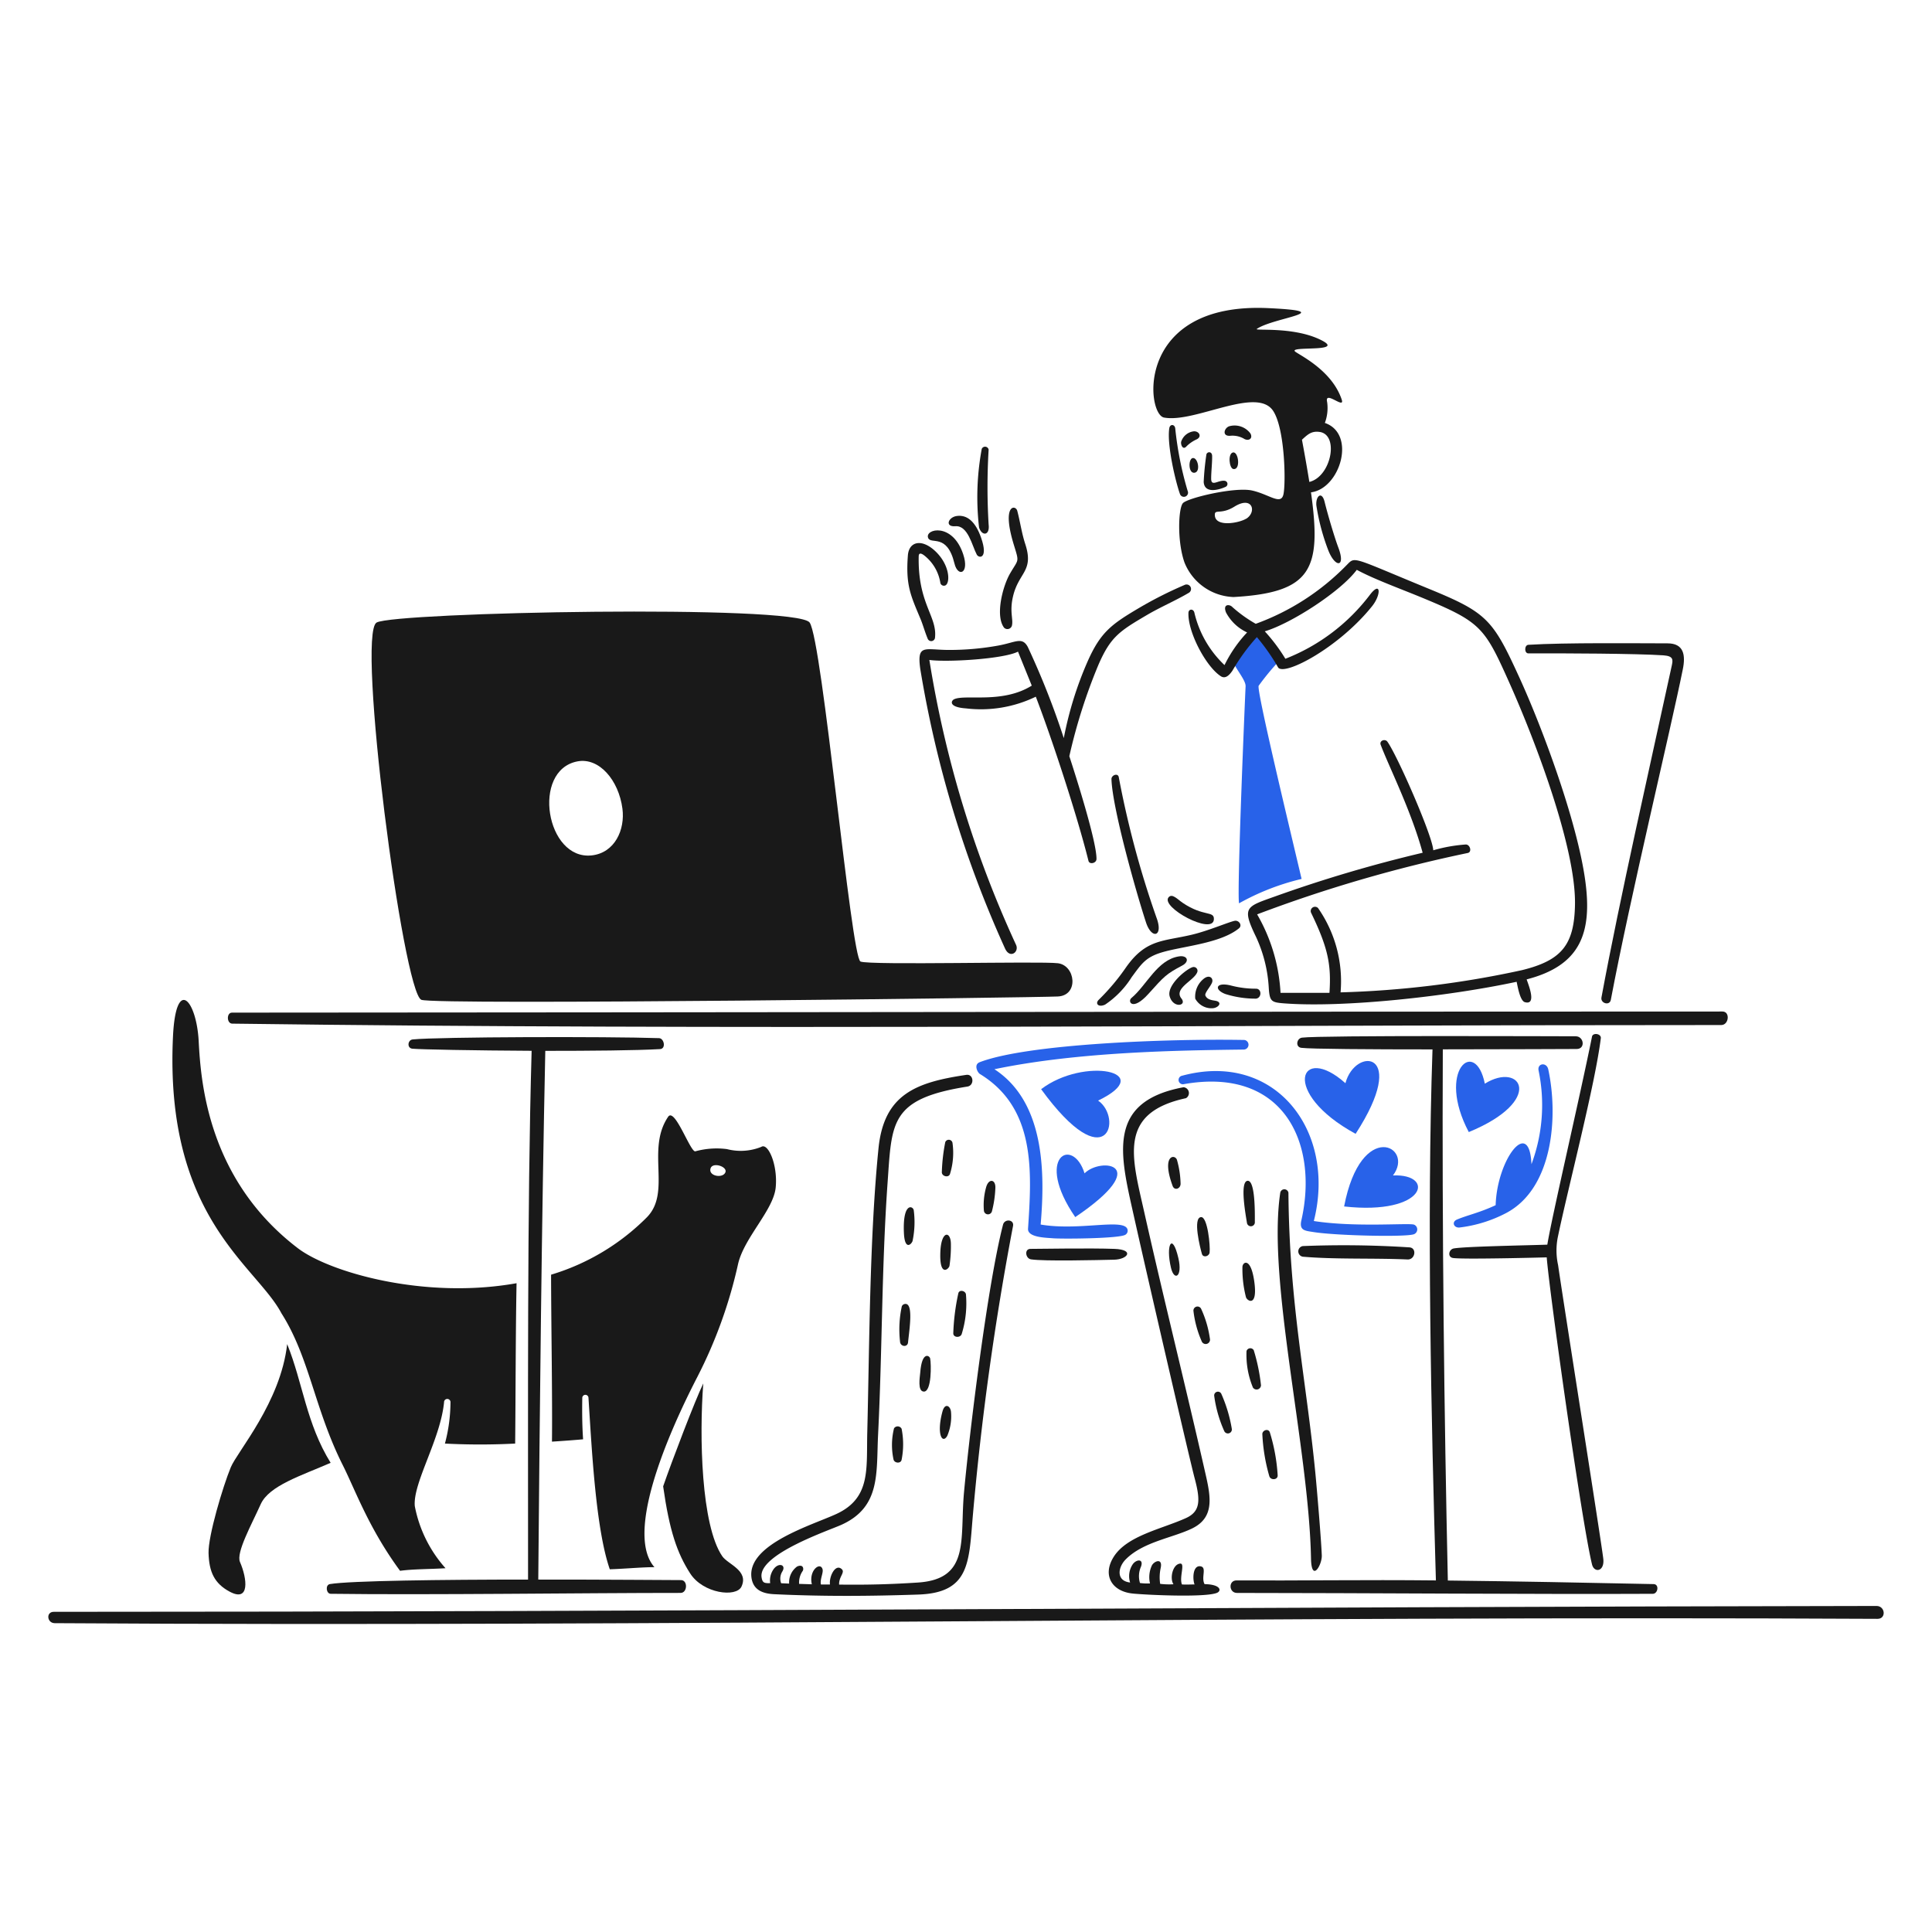
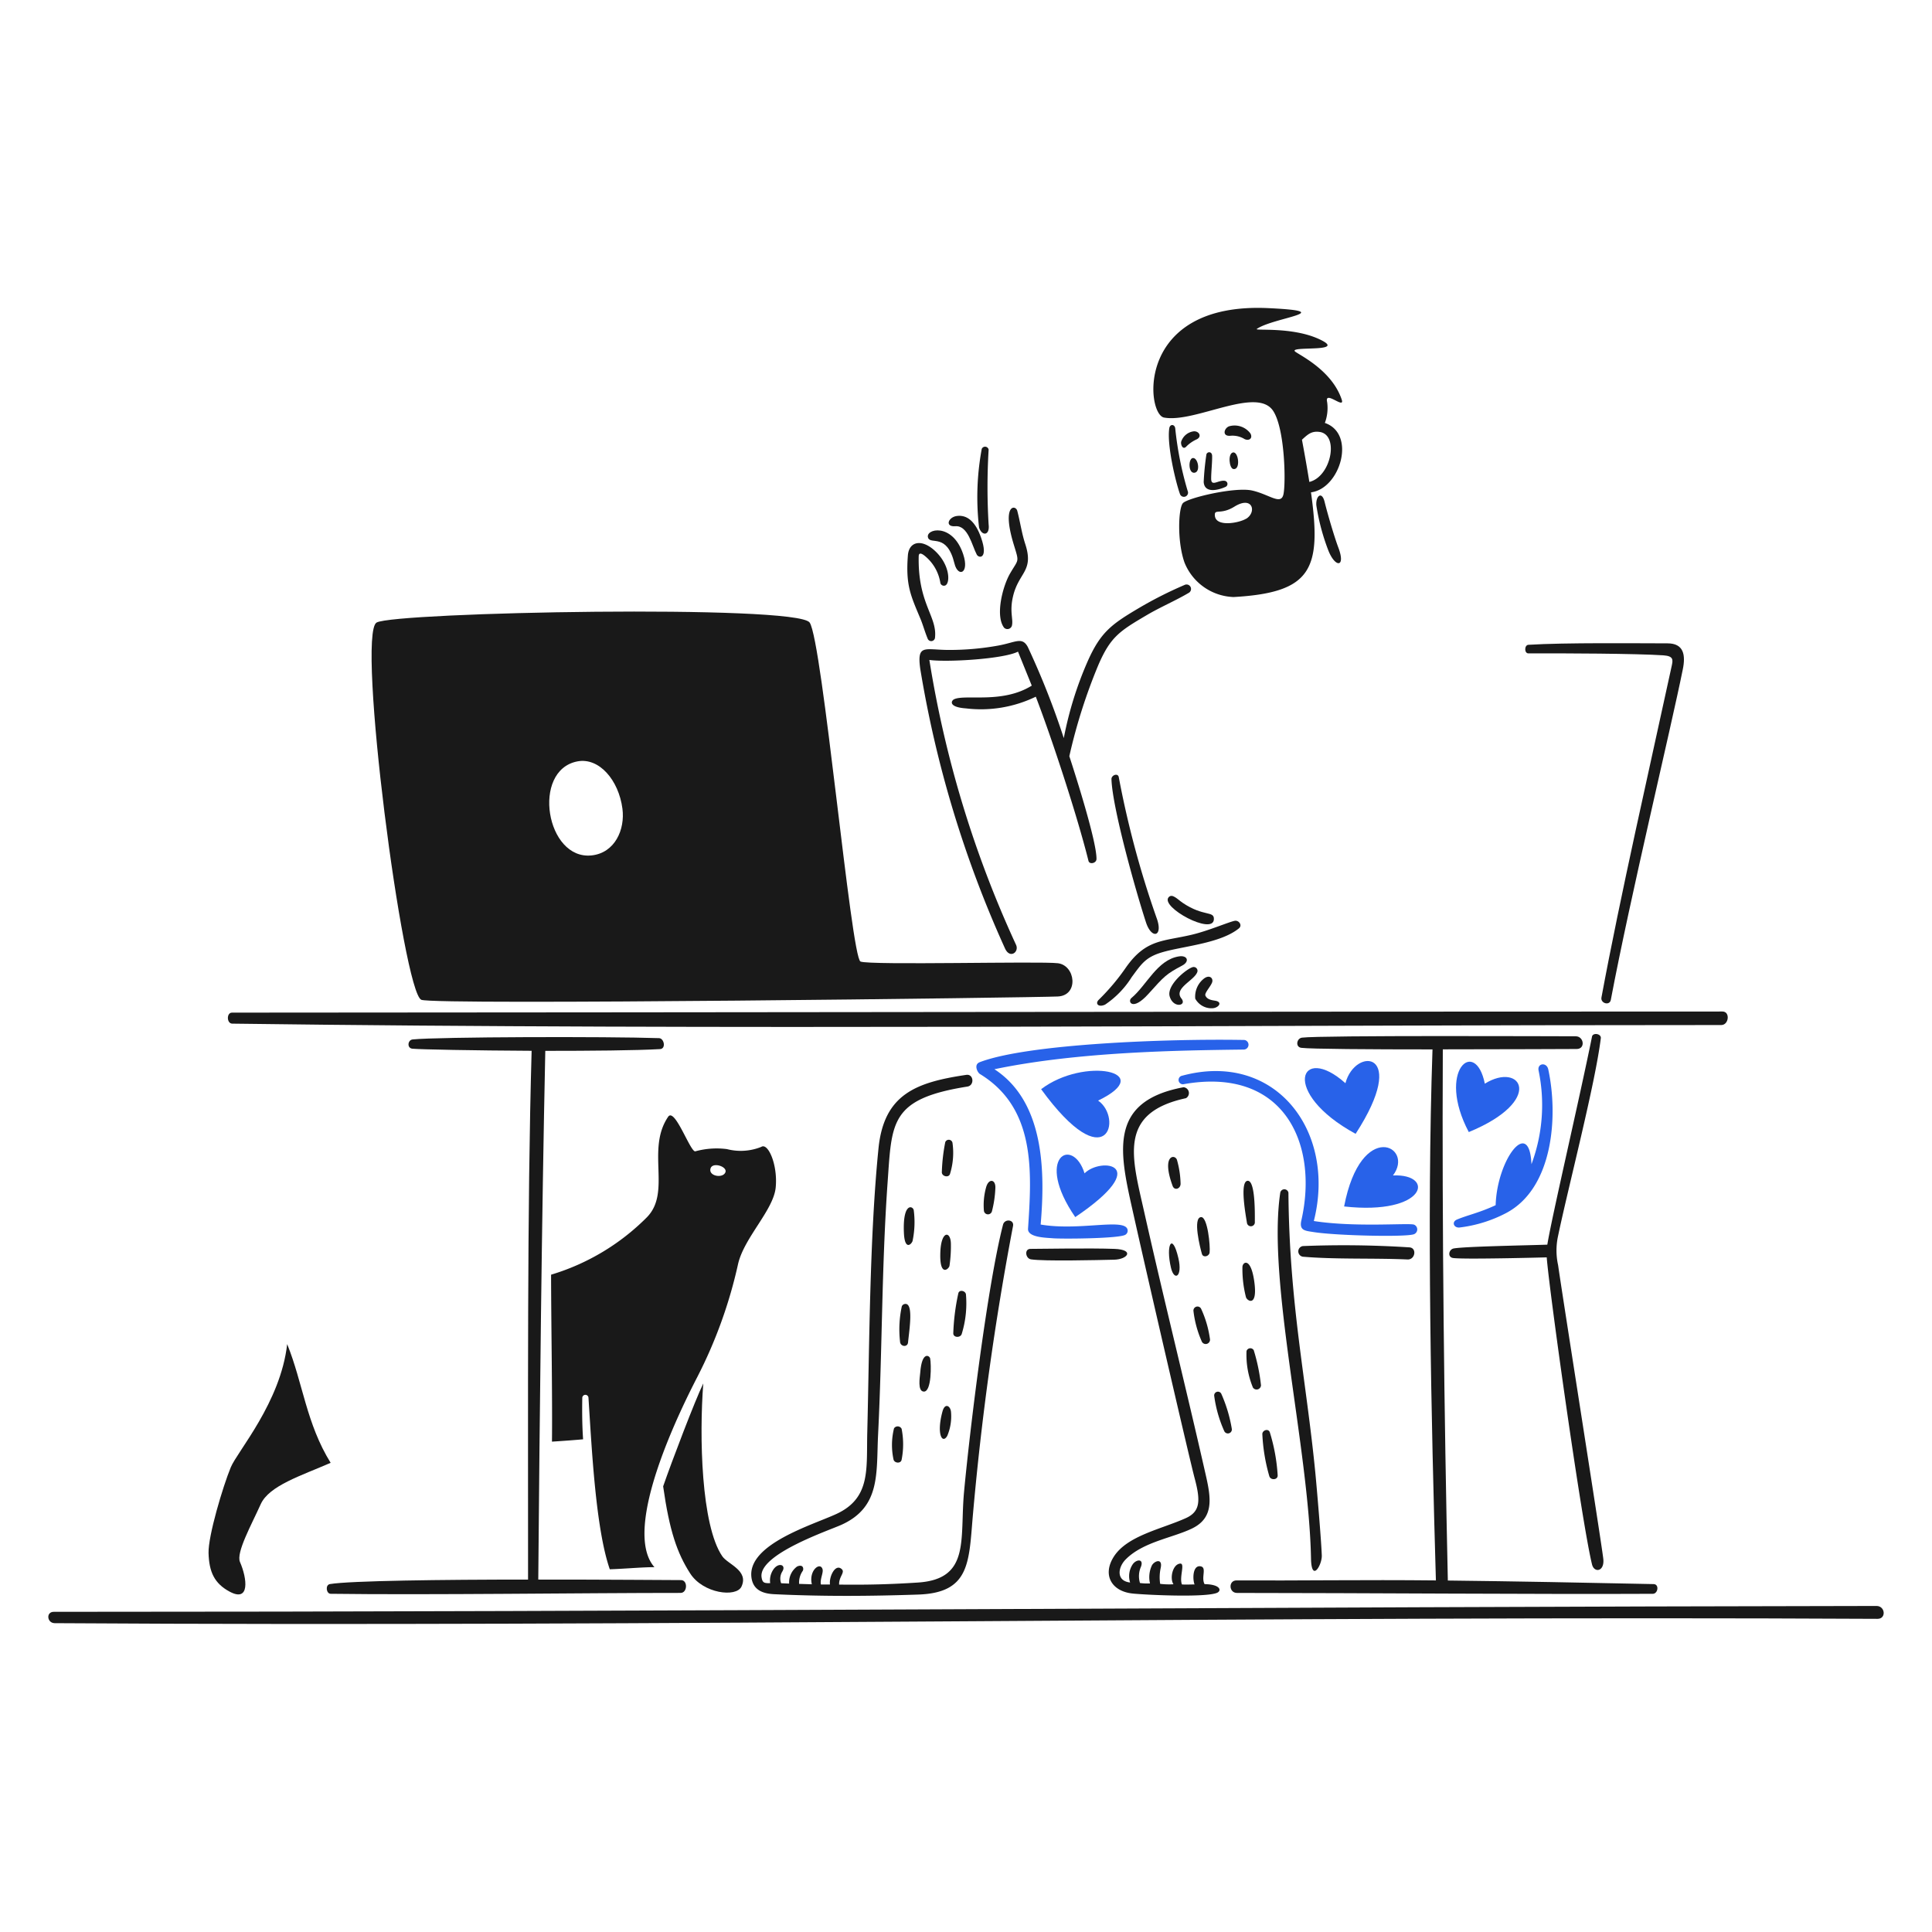
<svg xmlns="http://www.w3.org/2000/svg" viewBox="0 0 400 400" id="Work-From-Home-2--Streamline-Brooklyn.svg" height="400" width="400">
  <desc>Work From Home 2 Streamline Illustration: https://streamlinehq.com</desc>
-   <path d="M257.888 142.11c-0.074 1.212 -1.83 42.466 -1.358 44.914a50.184 50.184 0 0 1 12.952 -5.052c-2.762 -11.704 -9.33 -39.038 -8.894 -39.982a51.552 51.552 0 0 1 4.254 -5.162c-1.866 -3.162 -3.986 -6.142 -4.678 -6.2s-5.318 5.466 -4.99 6.2c0.844 1.904 2.786 4.058 2.714 5.282Z" fill="#2862e9" stroke-width="1" />
  <path d="M215.458 253.528c0.932 -10.906 0.812 -25.384 -9.572 -32.156 17.434 -3.634 38.214 -3.902 51.674 -4.072a1 1 0 0 0 0.084 -1.986c-15.858 -0.29 -44.834 0.786 -54.8 4.6 -1.298 0.494 -0.462 2.108 0 2.424 11.654 7.074 10.778 20.27 10 32.058 -0.12 1.828 3.756 1.852 5.114 1.974 1.72 0.156 13.97 0.086 15.072 -0.75a0.97 0.97 0 0 0 0.288 -1.34c-1.246 -1.934 -10.184 0.568 -17.86 -0.752Z" fill="#2862e9" stroke-width="1" />
  <path d="M307.416 224.364c-1.938 -9.692 -10.08 -2.75 -3.32 10.02 15.848 -6.518 10.856 -14.708 3.32 -10.02Z" fill="#2862e9" stroke-width="1" />
  <path d="M215.554 225.504c13.704 18.8 16.962 5.936 11.8 2.362 12.408 -5.986 -2.906 -9.136 -11.8 -2.362Z" fill="#2862e9" stroke-width="1" />
  <path d="M280.664 234.748c11.22 -17.302 -0.084 -18.102 -2.108 -10.48 -9.376 -8.408 -13.666 1.878 2.108 10.48Z" fill="#2862e9" stroke-width="1" />
  <path d="M224.544 242.926c-2.422 -7.766 -10.492 -3.4 -1.926 9.062 16.368 -11.062 5.282 -12.454 1.926 -9.062Z" fill="#2862e9" stroke-width="1" />
  <path d="M320.55 221.4c-0.334 -1.538 -2.322 -1.286 -2 0.254a35.036 35.036 0 0 1 -1.478 19.386c-0.412 -9.874 -7.136 -0.958 -7.414 8.48 -3.38 1.576 -5.828 2.058 -8 2.97 -1.152 0.482 -0.692 1.708 0.448 1.66a27.904 27.904 0 0 0 9.778 -3.03c9.728 -5.184 10.746 -20.12 8.666 -29.72Z" fill="#2862e9" stroke-width="1" />
  <path d="M288.4 243.362c4.532 -5.96 -6.614 -11.812 -10.116 6.422 17.004 1.89 18.992 -6.81 10.116 -6.422Z" fill="#2862e9" stroke-width="1" />
  <path d="M292.768 253.552c-0.988 -0.4 -12.116 0.6 -20.754 -0.752 4.726 -18.634 -8.02 -35.4 -27.454 -30.034a0.896 0.896 0 0 0 0.412 1.72c20.706 -3.732 28.098 12.118 24.462 28.18 -0.484 2.134 0.8 2.146 2.544 2.424 4.696 0.748 19.264 1.074 20.778 0.436a1.066 1.066 0 0 0 0.012 -1.974Z" fill="#2862e9" stroke-width="1" />
  <path d="M87.236 207c2.87 1.144 127.434 -0.46 131.8 -0.69s3.634 -6.422 0 -6.882 -38.928 0.46 -40.878 -0.352 -7.888 -66.4 -10.53 -70.186 -85.898 -2.162 -89.656 0c-4.208 2.406 5.482 76.592 9.264 78.11Zm32.288 -49.358c4.518 -0.878 8.564 3.878 9.342 9.766 0.578 4.374 -1.578 9.162 -6.348 9.692 -9.47 1.052 -12.542 -17.6 -2.994 -19.458Z" fill="#191919" stroke-width="1" />
  <path d="M157.616 237.45a11.428 11.428 0 0 1 -7.112 0.46 16.6 16.6 0 0 0 -6.542 0.46c-1.03 0.23 -4.252 -9.182 -5.634 -7.148 -4.6 6.774 0.736 15.626 -4.422 20.828a47.03 47.03 0 0 1 -19.81 11.86c0 8.906 0.292 25.8 0.182 34.566 2.484 -0.156 4.714 -0.326 6.446 -0.484 -0.2 -2.85 -0.216 -5.708 -0.17 -8.566a0.642 0.642 0 0 1 1.284 0c0.68 10.456 1.48 27 4.412 35.476 2.882 -0.086 6.82 -0.45 9.244 -0.436 -7.028 -8.022 5.91 -33.622 8.928 -39.474a96.752 96.752 0 0 0 8.378 -23.25c1.226 -5.474 7.342 -11.184 7.8 -15.884s-1.584 -9.328 -2.984 -8.408Zm-7.438 5.282c-0.548 1.296 -3.552 0.776 -3.066 -0.824 0.424 -1.394 3.572 -0.376 3.066 0.824Z" fill="#191919" stroke-width="1" />
  <path d="M153.522 328.476c1.534 -3.33 -2.838 -4.6 -3.986 -6.276 -4.382 -6.428 -4.774 -24.91 -3.926 -35.778 -1.684 3.44 -6.542 16.186 -8.312 21.312 1.31 9.256 2.896 13.812 5.586 18.016s9.576 5.03 10.638 2.726Z" fill="#191919" stroke-width="1" />
  <path d="M68.456 302.862c-5.04 -8.13 -5.742 -16.514 -9 -24.582 -1.356 12.054 -10.322 22.22 -11.678 25.516 -1.636 3.974 -4.696 14.212 -4.6 17.75 0.114 3.936 1.216 6.29 4.362 7.984 4.222 2.276 3.65 -2.674 2.144 -6.144 -0.84 -1.93 2.4 -7.738 4.288 -11.946 1.734 -3.86 8.39 -5.912 14.484 -8.578Z" fill="#191919" stroke-width="1" />
-   <path d="M70.952 303.31c2.662 5.298 5.38 13.062 11.874 21.906 2.92 -0.376 5.744 -0.314 9.414 -0.532a26.854 26.854 0 0 1 -6.36 -12.856c-0.44 -4.76 5.306 -13.788 6.058 -21.506a0.666 0.666 0 0 1 1.328 -0.09 33.556 33.556 0 0 1 -1.148 8.644 139.916 139.916 0 0 0 14.54 0c0.096 -8.82 0.096 -23.734 0.29 -33.2 -19.13 3.416 -38.786 -2.282 -45.312 -7.27 -18.56 -14.188 -20.052 -34.276 -20.5 -42.83s-4.72 -13.484 -5.32 -1.018c-1.8 37.56 17.2 47.386 22.452 57.344 5.802 9.116 6.848 19.794 12.684 31.408Z" fill="#191919" stroke-width="1" />
  <path d="M48.078 211.934c102.286 1.356 206.828 0.278 308.286 0.29 1.6 0 1.878 -2.8 0.266 -2.8 -101.626 0 -207.966 0.182 -308.6 0.23 -1.164 0.002 -1.114 2.264 0.048 2.28Z" fill="#191919" stroke-width="1" />
  <path d="M388.508 332.498c-125.436 0.176 -252.324 1.212 -377.384 1.212 -1.646 0 -1.4 2.34 0.2 2.35 125.774 0.8 252 -1.552 377.4 -0.896 1.844 0.008 1.612 -2.668 -0.216 -2.666Z" fill="#191919" stroke-width="1" />
  <path d="M249.758 94.18a54.952 54.952 0 0 0 -0.546 5.61c0.2 2.884 4.158 1.216 4.6 0.97a0.656 0.656 0 0 0 -0.23 -1.212c-1.368 -0.2 -2.824 1.32 -2.824 -0.46 0 -1.382 0.236 -3.4 0.2 -4.714 -0.046 -1.054 -1.158 -0.848 -1.2 -0.194Z" fill="#191919" stroke-width="1" />
  <path d="M258.88 89.734a4.08 4.08 0 0 0 -4.434 -1.466c-1.054 0.424 -1.458 2.126 0.316 1.95a4.8 4.8 0 0 1 2.92 0.692c0.932 0.436 1.756 -0.17 1.198 -1.176Z" fill="#191919" stroke-width="1" />
  <path d="M255.368 97.112c1.538 0.214 1.054 -3.634 -0.074 -3.44s-0.812 3.328 0.074 3.44Z" fill="#191919" stroke-width="1" />
  <path d="M246.934 94.834c-0.934 0.166 -0.932 3.236 0.388 3.042s0.678 -3.228 -0.388 -3.042Z" fill="#191919" stroke-width="1" />
  <path d="M242.088 88.668c-0.53 3.464 1.344 11.2 2.2 13.582a0.86 0.86 0 1 0 1.6 -0.618 70.552 70.552 0 0 1 -2.568 -12.94c-0.1 -0.872 -1.088 -0.958 -1.232 -0.024Z" fill="#191919" stroke-width="1" />
  <path d="M247.176 89.298a3.136 3.136 0 0 0 -2.628 2.156c-0.134 0.546 0.326 1.866 1.126 0.934a7.226 7.226 0 0 1 2.12 -1.442c1.116 -0.582 0.436 -1.708 -0.618 -1.648Z" fill="#191919" stroke-width="1" />
  <path d="M277.078 113.336c-0.704 -1.854 -2.11 -6.506 -2.834 -9.438 -0.572 -2.314 -1.866 -1.212 -1.708 0.738a44.774 44.774 0 0 0 2.422 9.172c1.424 3.78 3.752 3.818 2.12 -0.472Z" fill="#191919" stroke-width="1" />
  <path d="M241 86.45c6.4 1.186 19.214 -6.544 22.6 -1.368 2.44 3.72 2.642 14.974 2.12 17.276s-2.92 0 -6.482 -0.8 -13.424 1.54 -14.344 2.63 -1.212 7.864 0.338 12.262a11.368 11.368 0 0 0 10.178 7.16c16.222 -0.928 18.234 -5.768 16.016 -21.676 6.058 -0.762 9.438 -12.116 2.872 -14.368a8.828 8.828 0 0 0 0.472 -4.326c-0.6 -2.58 3.73 1.624 3.018 -0.51 -1.972 -5.908 -8.362 -9.024 -9.572 -9.886 -1.916 -1.366 11.22 0.3 4.906 -2.628 -5.644 -2.62 -13.552 -1.67 -12.902 -2.12 3.438 -2.384 17.326 -3.6 2.35 -4.302 -27.57 -1.286 -25.314 21.962 -21.57 22.656Zm16.962 20.96c-1.4 0.862 -6.2 1.77 -6.434 -0.618 -0.148 -1.586 1.118 -0.086 4.048 -1.902 3.78 -2.344 4.664 1.152 2.422 2.52Zm15.29 -17.978c4.046 0.642 2.338 9.268 -2.168 10.346 -0.6 -3.744 -1.212 -7.04 -1.528 -8.736 1.2 -1.102 2 -1.878 3.732 -1.6Z" fill="#191919" stroke-width="1" />
  <path d="M207.886 129.958a0.968 0.968 0 0 0 1.61 -0.388c0.352 -1.356 -0.516 -2.84 0.23 -6.058 1.18 -5.084 4.4 -5.2 2.534 -10.904 -0.738 -2.254 -1.04 -4.568 -1.648 -6.858 -0.338 -1.272 -3.288 -1.4 -0.716 7.016 1.154 3.78 1.018 2.878 -0.762 5.948 -1.578 2.72 -3.102 8.81 -1.248 11.244Z" fill="#191919" stroke-width="1" />
  <path d="M197.8 108.95c2.618 -0.21 3.46 4.05 4.424 5.864 0.444 0.838 2.428 0.906 0.92 -3.43 -1.2 -3.466 -2.956 -4.842 -5.052 -4.554 -1.79 0.244 -2.528 2.298 -0.292 2.12Z" fill="#191919" stroke-width="1" />
  <path d="M197.612 116.668c0.702 2.906 3.146 2.144 1.816 -1.89 -2.21 -6.712 -8 -5.28 -7.27 -3.418 0.574 1.47 3.916 -1.054 5.454 5.308Z" fill="#191919" stroke-width="1" />
  <path d="M192.05 132.188a0.788 0.788 0 0 0 1.538 -0.23c0.448 -4.4 -3.586 -7.01 -3.38 -16.78 0.02 -0.91 0.71 -0.588 1.49 0.108a8.958 8.958 0 0 1 3 5.452 0.762 0.762 0 0 0 0.958 0.494c1.116 -0.356 1.132 -4.294 -2.2 -7.29 -2.688 -2.412 -5.27 -1.83 -5.49 1.054 -0.47 6.2 0.568 8.266 2.63 13.182 0.524 1.276 0.896 2.676 1.454 4.01Z" fill="#191919" stroke-width="1" />
  <path d="M204.686 108.622a129.322 129.322 0 0 1 0 -15.532 0.75 0.75 0 0 0 -1.428 -0.146 55 55 0 0 0 -0.558 16.248c0.572 1.848 2.26 1.746 1.986 -0.57Z" fill="#191919" stroke-width="1" />
-   <path d="M260.044 206.76c1.212 -0.158 1.212 -2.06 0 -2.06a20.332 20.332 0 0 1 -5.126 -0.642c-3.236 -0.838 -3.634 0.836 -1.21 1.746a20.872 20.872 0 0 0 6.336 0.956Z" fill="#191919" stroke-width="1" />
  <path d="M247.856 201.332a0.788 0.788 0 0 0 -0.946 -1.09c-1.278 0.374 -5.416 3.732 -4.738 6.058 0.74 2.532 3.638 1.948 2.424 0.424 -1.644 -2.062 2.556 -3.672 3.26 -5.392Z" fill="#191919" stroke-width="1" />
  <path d="M251.03 208.748c1.272 -0.072 2.2 -1.294 0.544 -1.564 -0.666 -0.108 -1.658 -0.23 -2.01 -1.066 -0.242 -0.57 1.332 -2.108 1.442 -2.932s-0.74 -1.4 -1.8 -0.534a4.738 4.738 0 0 0 -1.744 4.108 3.834 3.834 0 0 0 3.568 1.988Z" fill="#191919" stroke-width="1" />
  <path d="M227.5 206.978c-0.828 0.784 -0.108 1.662 1.298 1.018a19 19 0 0 0 5.524 -5.718c1.964 -2.628 2.774 -4.06 6.2 -5.09 4.3 -1.296 12.112 -1.832 15.98 -4.978 0.774 -0.632 0 -1.732 -0.872 -1.564 -1.212 0.234 -5.344 2.024 -8.76 2.848 -5.986 1.442 -9.528 0.86 -13.678 6.7a45.584 45.584 0 0 1 -5.692 6.784Z" fill="#191919" stroke-width="1" />
  <path d="M251.32 190.356c0.106 -1.854 -2.112 -0.486 -6.47 -3.442 -1.06 -0.718 -2.16 -2.014 -2.908 -1.138 -1.742 2.052 9.188 7.926 9.378 4.58Z" fill="#191919" stroke-width="1" />
  <path d="M237.774 205.766c3.324 -3.692 3.634 -4.072 7 -5.864 1.574 -0.836 1.09 -2.178 -0.702 -1.89 -4.506 0.724 -6.64 5.96 -9.838 8.628 -0.834 0.706 0.224 2.812 3.54 -0.874Z" fill="#191919" stroke-width="1" />
  <path d="M239.544 190.282a197.23 197.23 0 0 1 -7.912 -29.368c-0.168 -0.946 -1.538 -0.436 -1.514 0.4 0.164 5.864 5 23.088 7.148 29.66 1.146 3.51 3.534 3 2.278 -0.692Z" fill="#191919" stroke-width="1" />
-   <path d="M255.04 125.584c-0.52 -0.472 -1.902 -0.556 -1.212 1.212a9.434 9.434 0 0 0 4.372 4.144 27.362 27.362 0 0 0 -4.676 6.76 21.75 21.75 0 0 1 -6.252 -10.904c-0.218 -0.776 -1.114 -0.752 -1.212 0 -0.218 3.986 3.626 11.246 6.712 13.218 0.822 0.526 1.624 0 2.424 -1.212a40.262 40.262 0 0 1 5.028 -6.894 42.746 42.746 0 0 1 4.422 6.326c1.482 1.716 12.676 -4.276 19.446 -12.746 1.878 -2.35 1.818 -5.268 -0.4 -2.424a40.458 40.458 0 0 1 -17.568 13.328 36.124 36.124 0 0 0 -4.264 -5.682c5.476 -1.624 15.75 -8.276 19.046 -12.734 3.694 2 9.034 3.898 14.078 6 11.706 4.868 12.452 6.058 17.556 17.482 5.292 11.85 13.742 34.034 13.544 45.8 -0.138 8.348 -2.738 11.576 -10.976 13.6a201.178 201.178 0 0 1 -37.558 4.6A26.496 26.496 0 0 0 272.886 188a0.886 0.886 0 0 0 -1.454 0.946c3.514 7.27 4.216 10.716 3.818 16.616h-10.13a36.26 36.26 0 0 0 -4.846 -16.252 291.114 291.114 0 0 1 43.616 -12.71c0.922 -0.2 0.474 -1.768 -0.412 -1.756a32.108 32.108 0 0 0 -6.736 1.2c-0.108 -2.882 -7.376 -19.486 -9.486 -22.474 -0.488 -0.688 -1.726 -0.228 -1.4 0.63 1.6 4.298 6.288 13.558 8.688 22.354a283.828 283.828 0 0 0 -30.58 9.05c-5.972 2.136 -6.914 2.168 -3.938 8.324a28.838 28.838 0 0 1 2.664 10.686c0.178 2.68 0.544 2.916 3.066 3.114 12.358 0.966 34 -1.412 48.246 -4.458 0.2 0.872 0.688 3.93 1.696 4.216 2.576 0.728 0.678 -3.768 0.376 -4.714 11.098 -2.86 13.658 -9.558 12.114 -20.6 -1.692 -12.116 -8.742 -31.244 -13.678 -42.03 -5.424 -11.858 -6.64 -13.298 -18.524 -18.174 -16.472 -6.758 -15.304 -6.824 -17.218 -4.93a50.044 50.044 0 0 1 -18.778 12.114 27.566 27.566 0 0 1 -4.95 -3.568Z" fill="#191919" stroke-width="1" />
  <path d="M190.524 138.44a230.062 230.062 0 0 0 17.58 57.986c1.028 2.156 2.974 0.644 2.24 -0.848a225.142 225.142 0 0 1 -17.93 -58.944c3.538 0.508 15.314 -0.17 18.354 -1.72 0.946 2.35 1.904 4.7 2.848 7.038 -6.058 3.782 -13.64 1.764 -16.03 2.8 -0.702 0.304 -1.284 1.662 2.424 1.914a26 26 0 0 0 14.442 -2.424c3.428 8.93 8.616 24.8 10.904 33.986 0.2 0.824 1.646 0.508 1.66 -0.376 0.062 -3.634 -4.458 -17.714 -5.622 -21.288a113.754 113.754 0 0 1 6 -18.864c2.54 -5.882 4.42 -7.042 10.068 -10.37 2.8 -1.65 5.828 -2.92 8.626 -4.568a0.926 0.926 0 0 0 -0.848 -1.648 82.26 82.26 0 0 0 -9.56 4.846c-5.562 3.294 -7.818 4.95 -10.468 10.904a74 74 0 0 0 -4.966 15.956 165.046 165.046 0 0 0 -7.452 -18.876c-1.2 -2.214 -2.57 -0.894 -6.3 -0.254a56.636 56.636 0 0 1 -10.4 0.872c-4.694 -0.066 -6.266 -1.184 -5.57 3.878Z" fill="#191919" stroke-width="1" />
  <path d="M256.106 329.8c24.946 0 62.614 0.302 86.082 0.182 1.092 0 1.382 -1.986 0.182 -2.012 -14.212 -0.3 -28.702 -0.582 -42.61 -0.738 -0.764 -34.47 -1.212 -72.308 -1.042 -109.976 13.024 0 25.842 -0.072 27.708 -0.072s1.514 -2.63 -0.182 -2.63c-3.634 0 -52.86 -0.222 -56.678 0.28 -1.126 0.148 -1.416 1.944 -0.144 2.108 1.926 0.246 14.368 0.326 27.162 0.326 -1.2 35.136 -0.254 77.02 0.704 109.94 -14.818 -0.158 -28.932 0.076 -41.278 0 -1.722 -0.008 -1.61 2.592 0.096 2.592Z" fill="#191919" stroke-width="1" />
  <path d="M68.456 329.978c20.15 0.272 52.68 -0.188 72.454 -0.182 1.428 0 1.526 -2.648 0.084 -2.654 -2.69 0 -15.424 -0.12 -29.55 -0.108 0.29 -34.264 0.714 -74.84 1.454 -109.466 9.4 0 18.766 -0.078 23.758 -0.364 1.284 -0.074 0.848 -2.23 -0.2 -2.266 -10.504 -0.362 -45.784 -0.276 -51.018 0.266 -1.054 0.11 -1.212 1.8 -0.074 1.916 1.624 0.162 12.83 0.374 24.704 0.436 -0.944 33.028 -0.714 73.324 -0.738 109.478 -17.714 0 -36.918 0.236 -41.024 0.932 -1 0.168 -0.77 2 0.15 2.012Z" fill="#191919" stroke-width="1" />
  <path d="M230.736 258.568c-4.932 -0.19 -15.618 0 -17.4 0 -1.31 0 -1.02 2 0.12 2.168 2.712 0.422 13.714 0.15 17.2 0.072 2.83 -0.062 4.308 -2.078 0.08 -2.24Z" fill="#191919" stroke-width="1" />
  <path d="M331.43 214.962c0.12 -0.968 -1.644 -1.212 -1.818 -0.35 -2.646 13.086 -8.31 37.268 -9.256 43.082 -4.07 0.146 -17.132 0.37 -19.386 0.788 -1.03 0.2 -1.332 1.8 -0.12 1.976 2.302 0.324 19.384 -0.134 19.384 -0.134 0.498 6.748 7.23 54.832 9.378 63.572 0.44 1.8 2.6 1.526 2.338 -1.116s-8.384 -53.962 -9.364 -60.856a14 14 0 0 1 0 -6.058c2.09 -10.022 7.666 -31.346 8.844 -40.904Z" fill="#191919" stroke-width="1" />
  <path d="M291.412 260.76c1.61 0.072 1.986 -2.43 0.362 -2.508a211.14 211.14 0 0 0 -22.038 -0.266 1.114 1.114 0 0 0 0 2.2c6.81 0.586 14.588 0.256 21.676 0.574Z" fill="#191919" stroke-width="1" />
  <path d="M316.442 135.278c7 -0.038 22.618 0.034 27.928 0.4 2.156 0.148 2.014 0.934 1.732 2.23 -4.55 20.97 -10.674 47.754 -14.538 68.612 -0.226 1.212 1.698 1.77 1.938 0.496 4.02 -21.28 12.382 -55.926 14.902 -68.418 0.6 -2.944 0.242 -5.4 -3.162 -5.4 -6.13 0 -21.212 -0.176 -28.812 0.302 -0.848 0.062 -0.872 1.782 0.012 1.778Z" fill="#191919" stroke-width="1" />
  <path d="M185.096 295.726a14.32 14.32 0 0 0 -0.11 6.41c0.154 0.812 1.524 0.956 1.684 0.084a16.49 16.49 0 0 0 0 -6.4 0.91 0.91 0 0 0 -1.574 -0.094Z" fill="#191919" stroke-width="1" />
  <path d="M160.294 330.062c10.104 0.484 19.81 0.414 29.83 0.074 10.638 -0.362 10.462 -6.616 11.268 -16.066a602.026 602.026 0 0 1 8.346 -60.252c0.252 -1.358 -1.746 -1.528 -2.07 -0.266 -3.2 12.4 -6.844 42.21 -8.07 55.296 -0.92 9.814 1.382 18.078 -9.56 18.8 -5.754 0.376 -10.6 0.496 -16.308 0.424 -0.072 -1.66 1.304 -2.514 0.534 -3.212 -1.33 -1.2 -2.654 1.612 -2.424 3.188h-1.878c-0.242 -1.018 0.544 -2.424 0.34 -3.15 -0.452 -1.612 -2.896 0.2 -2.218 3.112l-2.64 -0.084a4.266 4.266 0 0 1 0.702 -2.616c0.316 -0.352 0.242 -1.576 -1.114 -0.982a4.058 4.058 0 0 0 -1.648 3.538l-1.66 -0.074a2.788 2.788 0 0 1 0.242 -2.422c0.892 -1.446 -0.872 -2 -1.926 -0.304a4.03 4.03 0 0 0 -0.582 2.714c-1.138 0 -1.6 0 -1.78 -1.2 -0.746 -4.772 13.91 -9.69 16.574 -10.906 8.146 -3.71 7.15 -10.746 7.548 -18.682 0.876 -17.434 0.726 -34.7 1.974 -52.256 0.884 -12.4 0.488 -17.23 16.514 -19.772 1.516 -0.24 1.308 -2.65 -0.23 -2.424 -10.368 1.536 -17.044 3.986 -18.174 15.218 -1.846 18.378 -1.864 40.334 -2.326 58.896 -0.186 7.498 0.752 13.494 -6.4 16.8 -4.944 2.288 -18.456 6.252 -17.58 13.134 0.33 2.542 2.232 3.356 4.716 3.474Z" fill="#191919" stroke-width="1" />
  <path d="M196.12 297.278a10.354 10.354 0 0 0 0.776 -4.956c-0.104 -1.212 -1.25 -1.986 -1.768 -0.084 -1.28 4.696 -0.032 6.824 0.992 5.04Z" fill="#191919" stroke-width="1" />
  <path d="M199.102 276.22a21.472 21.472 0 0 0 0.884 -8.262c-0.146 -0.764 -1.4 -1 -1.576 -0.182a45.464 45.464 0 0 0 -1.042 8.25c-0.032 0.922 1.432 1.006 1.734 0.194Z" fill="#191919" stroke-width="1" />
  <path d="M196.582 262.068a27.894 27.894 0 0 0 0.29 -4.53c-0.022 -2.678 -1.984 -2.86 -2.18 1.6 -0.24 5.438 1.786 3.586 1.89 2.93Z" fill="#191919" stroke-width="1" />
  <path d="M190.524 284.2c-0.064 0.848 -0.618 3.86 0.738 3.914 1.66 0.066 1.54 -5.768 1.322 -6.834 -0.086 -0.614 -1.72 -1.668 -2.06 2.92Z" fill="#191919" stroke-width="1" />
  <path d="M188.936 256.932a18.924 18.924 0 0 0 0.242 -6.386c-0.2 -0.932 -2.306 -1.6 -2.034 4.69 0.16 3.73 1.562 2.41 1.792 1.696Z" fill="#191919" stroke-width="1" />
  <path d="M197.2 236.6a0.782 0.782 0 0 0 -1.492 -0.134 37.292 37.292 0 0 0 -0.708 6.134c-0.108 0.97 1.49 1.358 1.708 0.376a14.674 14.674 0 0 0 0.492 -6.376Z" fill="#191919" stroke-width="1" />
  <path d="M205.366 250.8a22.544 22.544 0 0 0 0.714 -4.848c0.078 -1.8 -1.38 -2.046 -1.914 -0.144a13.71 13.71 0 0 0 -0.46 4.846 0.848 0.848 0 0 0 1.66 0.146Z" fill="#191919" stroke-width="1" />
  <path d="M188 277.94c0.276 -2.752 1.2 -8.356 -0.708 -7.958a0.82 0.82 0 0 0 -0.578 0.47 22.506 22.506 0 0 0 -0.374 7.27c0.01 1.09 1.542 1.308 1.66 0.218Z" fill="#191919" stroke-width="1" />
  <path d="M250.436 259.33c0.172 -1.334 -0.412 -7.43 -1.77 -7.342 -1.756 0.116 -0.2 6.35 0.182 7.634 0.254 0.836 1.486 0.508 1.588 -0.292Z" fill="#191919" stroke-width="1" />
  <path d="M257.96 268.55c0.212 0.8 2.542 2.254 1.696 -3.416 -0.74 -4.956 -2.414 -3.84 -2.424 -2.81a23.4 23.4 0 0 0 0.728 6.226Z" fill="#191919" stroke-width="1" />
  <path d="M258.08 279.71a17.732 17.732 0 0 0 1.322 7.56 0.91 0.91 0 0 0 1.672 -0.46 38.508 38.508 0 0 0 -1.502 -7.27 0.826 0.826 0 0 0 -1.492 0.17Z" fill="#191919" stroke-width="1" />
  <path d="M259.8 252.958c0 -1.382 0.144 -8.7 -1.528 -8.482s-0.29 7.448 -0.108 8.688a0.824 0.824 0 0 0 1.636 -0.206Z" fill="#191919" stroke-width="1" />
  <path d="M265.06 246.96c-2.718 18.352 5.926 52.756 6.372 75.736 0.098 5.052 2.296 1.308 2.23 -0.642 -0.106 -3.126 -1.014 -13.812 -1.32 -16.962 -1.898 -19.532 -5.4 -35.052 -5.586 -58.156a0.86 0.86 0 0 0 -1.696 0.024Z" fill="#191919" stroke-width="1" />
  <path d="M264.526 305.42a37.654 37.654 0 0 0 -1.636 -8.918c-0.338 -0.8 -1.49 -0.388 -1.538 0.364a37.284 37.284 0 0 0 1.442 8.746c0.262 0.92 1.806 0.826 1.732 -0.192Z" fill="#191919" stroke-width="1" />
  <path d="M234.552 329.93c3.138 0.306 14.914 0.832 17.374 -0.134 1.054 -0.414 0.836 -1.768 -2.532 -1.818 -0.776 -1.4 0.556 -3.486 -0.86 -3.694 -1.636 -0.24 -1.636 2.75 -1.212 3.756 -0.848 0 -1.72 0.06 -2.616 0 -0.6 -1.516 0.738 -4.44 -0.388 -4.314 -1.588 0.176 -2.158 3.15 -1.358 4.276a14.826 14.826 0 0 1 -2.762 -0.084 9.024 9.024 0 0 1 0.11 -3.284c0.45 -2.092 -1.274 -1.478 -1.8 -0.568a5.698 5.698 0 0 0 -0.412 3.768 11.76 11.76 0 0 1 -2.072 -0.086 4.84 4.84 0 0 1 0.218 -3.416c0.582 -1.696 -1.034 -1.478 -1.732 -0.448a4.4 4.4 0 0 0 -0.534 3.756c-2.956 -0.34 -2.526 -3.156 -0.908 -4.786 3.622 -3.648 9.698 -4.438 13.74 -6.4 4.524 -2.2 3.932 -6.216 2.87 -10.904 -4.116 -18.18 -8.676 -36.346 -12.758 -54.52 -2.582 -11.498 -5.512 -20.6 8.616 -23.662a1.214 1.214 0 0 0 -0.498 -2.266c-16.066 2.98 -13.114 14 -10.286 26.654 2.952 13.22 11.6 50.618 12.588 54.304 1.224 4.576 1.212 6.882 -1.818 8.25 -5.014 2.266 -12.134 3.622 -14.914 7.972 -2.434 3.808 -0.454 7.216 3.944 7.648Z" fill="#191919" stroke-width="1" />
  <path d="M242.44 262.492c0.678 2.836 2.424 1.866 1.538 -1.974 -1.282 -5.562 -2.666 -2.738 -1.538 1.974Z" fill="#191919" stroke-width="1" />
  <path d="M243.688 240.176c-0.38 -1.292 -3.296 -1.14 -0.91 5.354 0.388 1.054 1.684 0.6 1.648 -0.496a19.552 19.552 0 0 0 -0.738 -4.858Z" fill="#191919" stroke-width="1" />
  <path d="M255.04 295.872a29.926 29.926 0 0 0 -2.168 -7.27 0.776 0.776 0 0 0 -1.478 0.436 26.252 26.252 0 0 0 2.082 7.27 0.824 0.824 0 0 0 1.564 -0.436Z" fill="#191919" stroke-width="1" />
  <path d="M247.092 271.422a21.868 21.868 0 0 0 1.684 6.228 0.896 0.896 0 0 0 1.72 -0.498 21.918 21.918 0 0 0 -1.816 -6.178 0.838 0.838 0 0 0 -1.588 0.448Z" fill="#191919" stroke-width="1" />
</svg>